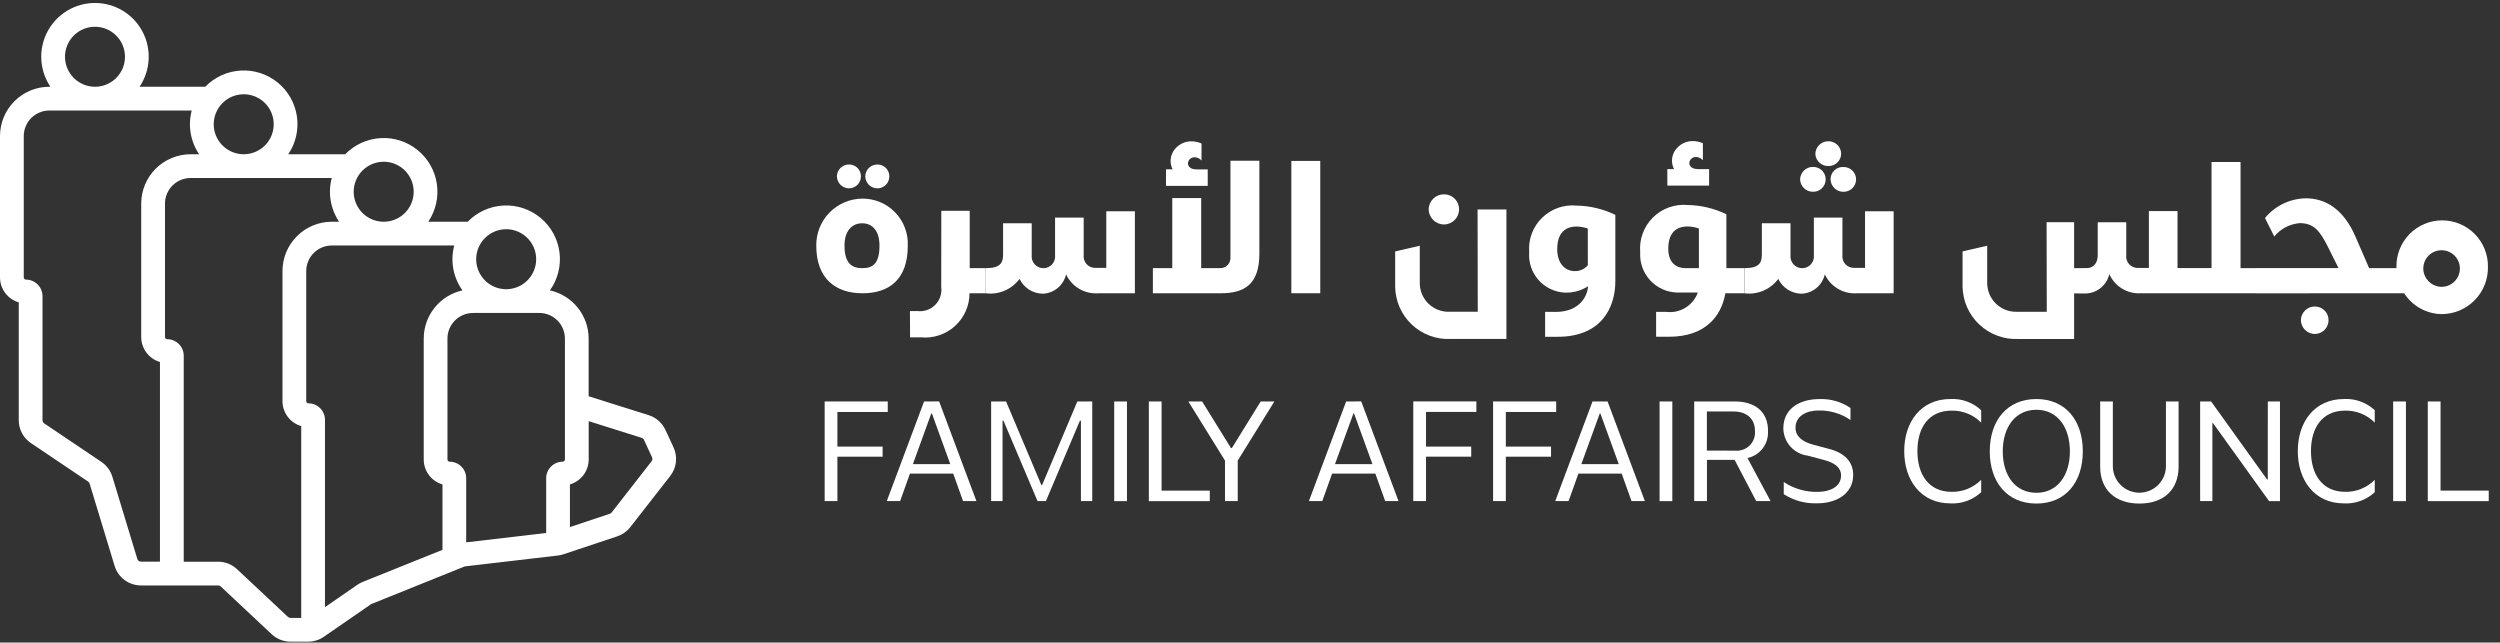
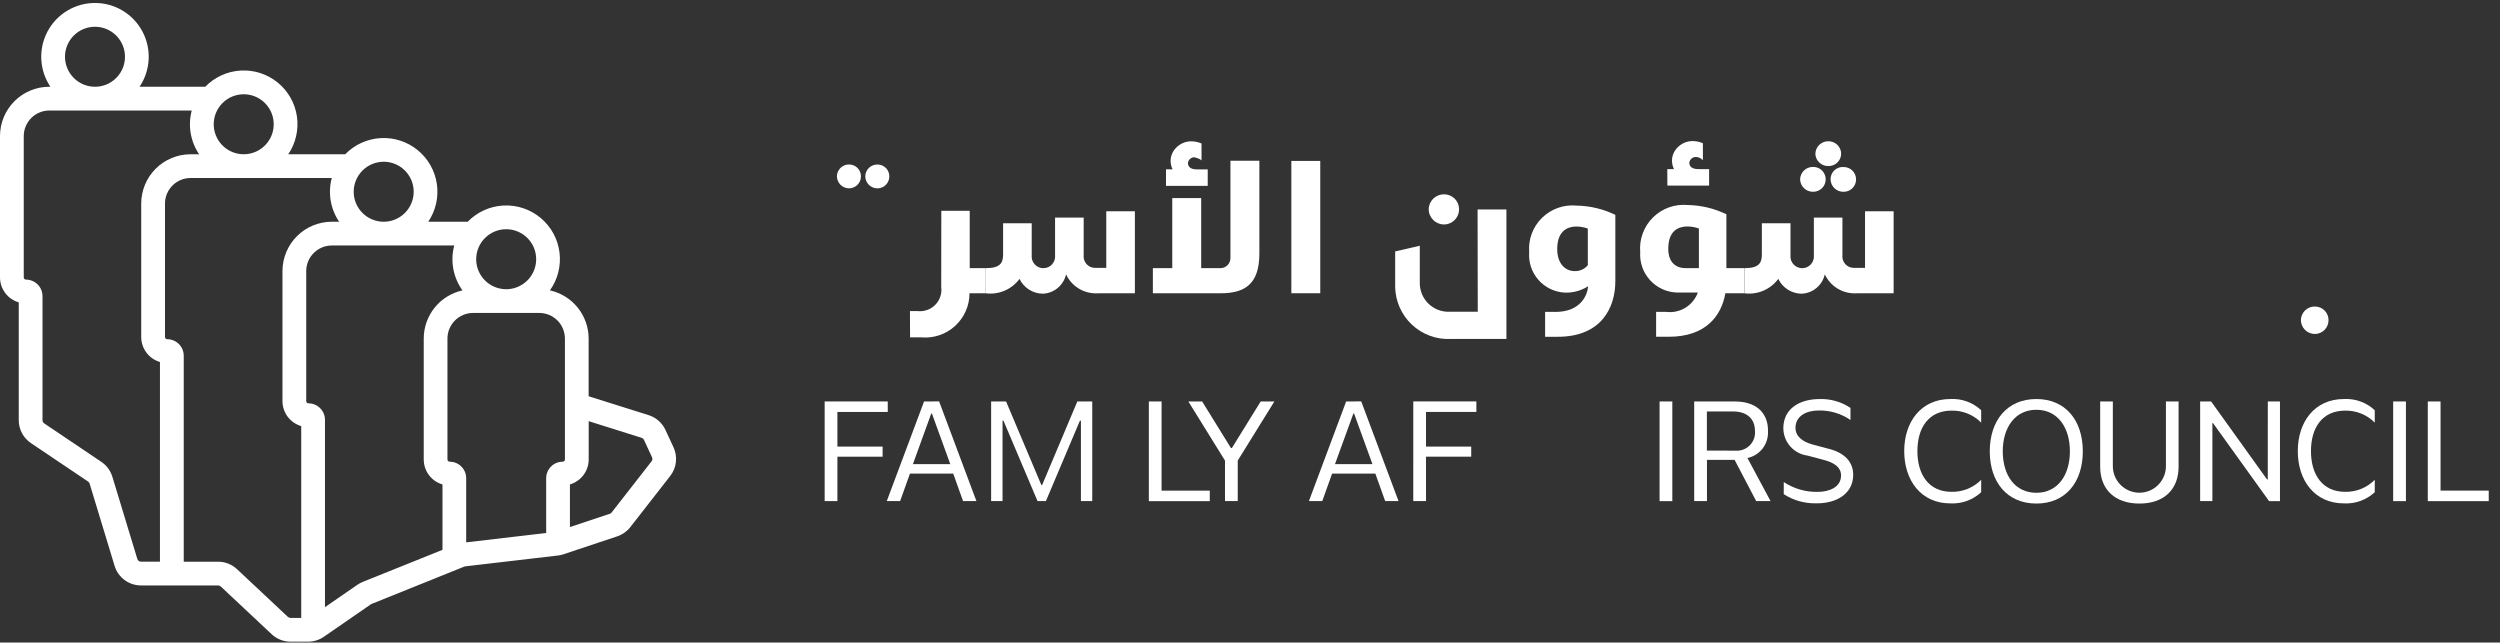
<svg xmlns="http://www.w3.org/2000/svg" width="214" height="55" viewBox="0 0 214 55" fill="none">
  <rect x="0" y="0" width="214" height="55" fill="#333333" stroke="none" />
  <path d="M57.654 38.293L56.963 36.804C56.825 36.504 56.625 36.236 56.376 36.018C56.129 35.8 55.838 35.636 55.523 35.536L50.387 33.92V28.978C50.385 28.017 50.056 27.084 49.454 26.335C48.851 25.585 48.012 25.064 47.073 24.855C47.747 23.912 48.039 22.749 47.892 21.599C47.745 20.45 47.169 19.398 46.28 18.655C45.39 17.912 44.252 17.532 43.094 17.593C41.937 17.653 40.844 18.148 40.037 18.98H36.659C37.3 18.028 37.562 16.87 37.393 15.735C37.224 14.599 36.635 13.568 35.745 12.844C34.854 12.12 33.725 11.755 32.579 11.822C31.433 11.888 30.353 12.381 29.552 13.203H24.677C25.32 12.251 25.583 11.092 25.415 9.956C25.247 8.819 24.659 7.786 23.767 7.062C22.876 6.337 21.745 5.972 20.598 6.04C19.451 6.107 18.37 6.602 17.57 7.426H11.946C12.412 6.734 12.681 5.928 12.724 5.094C12.768 4.261 12.584 3.431 12.191 2.694C11.8 1.957 11.215 1.341 10.499 0.911C9.783 0.481 8.965 0.254 8.13 0.254C7.295 0.254 6.477 0.481 5.761 0.911C5.045 1.341 4.461 1.957 4.069 2.694C3.676 3.431 3.492 4.261 3.536 5.094C3.579 5.928 3.848 6.734 4.315 7.426H4.222C3.102 7.427 2.029 7.872 1.237 8.664C0.446 9.455 0.001 10.529 -0 11.648V23.743C-0 24.225 0.156 24.694 0.445 25.08C0.735 25.466 1.141 25.748 1.605 25.883V35.966C1.604 36.355 1.7 36.737 1.882 37.08C2.064 37.423 2.329 37.715 2.651 37.932L7.538 41.219C7.602 41.263 7.649 41.327 7.672 41.401L9.808 48.432C9.953 48.919 10.253 49.346 10.662 49.649C11.07 49.952 11.565 50.115 12.074 50.113H18.667C18.752 50.112 18.834 50.145 18.897 50.203L23.252 54.286C23.69 54.699 24.27 54.928 24.872 54.927H26.376C26.857 54.927 27.326 54.781 27.722 54.507L31.744 51.73C31.765 51.715 31.789 51.703 31.813 51.694L39.743 48.501C39.77 48.49 39.8 48.483 39.83 48.479L47.749 47.553C47.91 47.535 48.069 47.499 48.223 47.448L52.838 45.909C53.281 45.762 53.67 45.487 53.957 45.118L57.371 40.742C57.639 40.4 57.808 39.989 57.857 39.557C57.907 39.125 57.837 38.688 57.654 38.293ZM48.358 28.978V39.329C48.358 39.38 48.337 39.429 48.301 39.465C48.265 39.501 48.216 39.522 48.165 39.522C47.791 39.522 47.432 39.671 47.168 39.936C46.903 40.2 46.754 40.559 46.753 40.934V45.625L39.906 46.425V40.934C39.906 40.559 39.757 40.2 39.492 39.936C39.228 39.671 38.869 39.522 38.495 39.522C38.469 39.522 38.444 39.517 38.421 39.507C38.397 39.497 38.376 39.483 38.358 39.465C38.34 39.447 38.326 39.426 38.316 39.403C38.307 39.38 38.302 39.354 38.302 39.329V28.978C38.303 28.398 38.533 27.842 38.944 27.431C39.354 27.021 39.91 26.79 40.491 26.789H46.168C46.748 26.79 47.304 27.021 47.715 27.431C48.125 27.842 48.356 28.398 48.357 28.978M43.328 19.621C43.836 19.621 44.332 19.772 44.755 20.054C45.177 20.336 45.506 20.737 45.701 21.206C45.895 21.675 45.946 22.192 45.846 22.69C45.748 23.188 45.503 23.645 45.143 24.004C44.784 24.363 44.327 24.608 43.829 24.707C43.331 24.806 42.815 24.755 42.346 24.561C41.877 24.366 41.475 24.037 41.194 23.615C40.911 23.193 40.761 22.697 40.761 22.189C40.762 21.508 41.032 20.855 41.514 20.374C41.995 19.893 42.648 19.622 43.328 19.621ZM32.844 13.845C33.351 13.845 33.848 13.996 34.27 14.278C34.693 14.56 35.021 14.961 35.216 15.431C35.41 15.9 35.461 16.416 35.362 16.914C35.263 17.412 35.019 17.869 34.659 18.229C34.3 18.588 33.843 18.832 33.344 18.931C32.847 19.03 32.33 18.979 31.861 18.785C31.392 18.591 30.991 18.262 30.709 17.839C30.427 17.417 30.276 16.921 30.276 16.413C30.277 15.732 30.548 15.08 31.029 14.598C31.51 14.117 32.163 13.846 32.844 13.845ZM20.862 8.069C21.369 8.069 21.866 8.219 22.288 8.501C22.71 8.783 23.039 9.184 23.234 9.653C23.428 10.123 23.479 10.639 23.38 11.137C23.281 11.635 23.036 12.092 22.677 12.451C22.318 12.811 21.861 13.055 21.362 13.154C20.864 13.253 20.348 13.202 19.879 13.008C19.41 12.814 19.009 12.485 18.727 12.062C18.445 11.64 18.294 11.144 18.294 10.636C18.295 9.955 18.566 9.303 19.047 8.821C19.528 8.34 20.181 8.069 20.862 8.069ZM5.563 4.859C5.563 4.351 5.714 3.855 5.996 3.433C6.278 3.01 6.679 2.681 7.148 2.487C7.617 2.293 8.133 2.242 8.631 2.341C9.13 2.44 9.587 2.684 9.946 3.044C10.305 3.403 10.55 3.86 10.649 4.358C10.748 4.856 10.697 5.372 10.503 5.842C10.308 6.311 9.979 6.712 9.557 6.994C9.134 7.276 8.638 7.426 8.131 7.426C7.45 7.426 6.797 7.155 6.316 6.674C5.835 6.192 5.564 5.54 5.563 4.859ZM11.754 47.841L9.618 40.809C9.459 40.288 9.126 39.837 8.673 39.532L3.787 36.245C3.741 36.214 3.704 36.173 3.678 36.125C3.652 36.077 3.638 36.023 3.638 35.968V25.348C3.638 24.973 3.489 24.614 3.224 24.35C2.959 24.085 2.6 23.936 2.226 23.935C2.2 23.935 2.176 23.93 2.152 23.921C2.129 23.911 2.107 23.897 2.089 23.879C2.072 23.861 2.058 23.84 2.048 23.816C2.038 23.793 2.033 23.768 2.033 23.743V11.65C2.034 11.07 2.265 10.513 2.675 10.102C3.085 9.692 3.642 9.461 4.223 9.46H16.413C16.245 10.093 16.214 10.755 16.323 11.401C16.432 12.047 16.678 12.662 17.045 13.205H16.309C15.19 13.206 14.117 13.652 13.325 14.443C12.534 15.235 12.089 16.308 12.088 17.427V28.846C12.088 29.328 12.244 29.797 12.533 30.183C12.822 30.569 13.229 30.851 13.692 30.986V48.08H12.074C12.002 48.08 11.931 48.057 11.873 48.014C11.815 47.971 11.773 47.91 11.752 47.841M24.642 52.802L20.29 48.723C19.851 48.31 19.272 48.081 18.67 48.082H15.728V30.45C15.727 30.075 15.578 29.716 15.314 29.451C15.049 29.186 14.69 29.038 14.316 29.037C14.265 29.037 14.216 29.017 14.179 28.981C14.143 28.945 14.123 28.896 14.123 28.845V17.426C14.124 16.846 14.354 16.289 14.765 15.879C15.175 15.468 15.732 15.237 16.312 15.237H28.398C28.23 15.87 28.2 16.531 28.308 17.177C28.417 17.823 28.663 18.438 29.029 18.98H28.401C27.282 18.982 26.209 19.427 25.418 20.219C24.626 21.01 24.181 22.084 24.18 23.203V34.334C24.18 34.817 24.336 35.286 24.626 35.672C24.915 36.058 25.322 36.339 25.785 36.474V52.894H24.876C24.79 52.894 24.708 52.862 24.646 52.803M31.054 49.809C30.892 49.874 30.738 49.958 30.593 50.057L27.818 51.973V35.939C27.817 35.564 27.669 35.205 27.404 34.941C27.139 34.676 26.78 34.527 26.406 34.526C26.355 34.526 26.306 34.506 26.269 34.47C26.233 34.434 26.213 34.385 26.213 34.334V23.203C26.214 22.622 26.445 22.066 26.856 21.656C27.266 21.245 27.822 21.014 28.403 21.014H38.883C38.71 21.666 38.683 22.349 38.804 23.014C38.926 23.678 39.193 24.307 39.585 24.857C38.646 25.065 37.806 25.587 37.204 26.336C36.602 27.086 36.273 28.018 36.272 28.98V39.329C36.272 39.812 36.428 40.281 36.717 40.667C37.007 41.053 37.413 41.334 37.877 41.469V47.066L31.054 49.809ZM55.77 39.493L52.356 43.869C52.315 43.921 52.26 43.961 52.197 43.981L48.786 45.118V41.466C49.25 41.331 49.656 41.049 49.946 40.663C50.235 40.278 50.392 39.808 50.392 39.326V36.052L54.918 37.476C54.963 37.49 55.005 37.513 55.041 37.544C55.076 37.575 55.105 37.614 55.125 37.656L55.815 39.145C55.841 39.201 55.85 39.263 55.843 39.324C55.836 39.385 55.812 39.442 55.775 39.491" fill="white" />
  <path d="M75.118 16.124C75.389 16.12 75.647 16.009 75.836 15.815C76.025 15.62 76.129 15.36 76.126 15.089C76.126 14.822 76.019 14.566 75.83 14.377C75.641 14.189 75.385 14.083 75.118 14.083C74.983 14.08 74.849 14.103 74.722 14.152C74.596 14.201 74.481 14.274 74.383 14.367C74.286 14.461 74.208 14.573 74.153 14.697C74.099 14.82 74.07 14.954 74.067 15.089C74.068 15.226 74.096 15.361 74.149 15.488C74.202 15.614 74.28 15.729 74.378 15.825C74.475 15.921 74.591 15.997 74.718 16.048C74.845 16.099 74.981 16.125 75.118 16.124Z" fill="white" />
-   <path d="M73.825 25.105C76.108 25.105 77.705 23.921 77.705 21.057C77.731 20.53 77.65 20.004 77.465 19.51C77.279 19.016 76.995 18.565 76.629 18.185C76.263 17.805 75.823 17.504 75.337 17.301C74.85 17.097 74.327 16.996 73.799 17.002C73.277 17.008 72.76 17.117 72.28 17.323C71.8 17.529 71.365 17.828 71 18.202C70.636 18.576 70.348 19.019 70.155 19.504C69.962 19.99 69.866 20.509 69.873 21.031C69.873 23.831 71.513 25.105 73.825 25.105ZM72.29 21.013C72.29 19.752 72.936 19.113 73.804 19.113C74.672 19.113 75.284 19.754 75.284 21.03C75.284 22.599 74.684 22.954 73.817 22.954C72.95 22.954 72.289 22.587 72.289 21.018L72.29 21.013Z" fill="white" />
  <path d="M72.69 16.122C72.961 16.118 73.219 16.006 73.408 15.812C73.597 15.618 73.701 15.357 73.697 15.086C73.697 14.819 73.591 14.563 73.402 14.375C73.213 14.186 72.957 14.08 72.69 14.08C72.555 14.077 72.421 14.1 72.295 14.149C72.169 14.198 72.053 14.271 71.956 14.365C71.858 14.458 71.78 14.57 71.725 14.694C71.671 14.818 71.641 14.951 71.638 15.086C71.639 15.223 71.668 15.359 71.721 15.485C71.774 15.611 71.852 15.726 71.95 15.822C72.048 15.918 72.163 15.994 72.29 16.045C72.417 16.096 72.553 16.123 72.69 16.122Z" fill="white" />
  <path d="M94.698 22.93H93.733C93.594 22.929 93.457 22.899 93.33 22.842C93.204 22.784 93.091 22.7 92.999 22.596C92.907 22.491 92.839 22.368 92.798 22.235C92.757 22.102 92.746 21.962 92.763 21.824V18.624H90.314V21.852C90.328 21.992 90.313 22.133 90.269 22.266C90.225 22.4 90.153 22.522 90.059 22.626C89.965 22.731 89.85 22.814 89.722 22.871C89.593 22.928 89.454 22.957 89.314 22.957C89.174 22.957 89.035 22.928 88.906 22.871C88.778 22.814 88.663 22.731 88.569 22.626C88.475 22.522 88.403 22.4 88.359 22.266C88.316 22.133 88.3 21.992 88.314 21.852V19.11H85.865V21.791C85.865 22.491 85.635 22.954 84.381 22.954V25.106C84.929 25.177 85.486 25.099 85.994 24.883C86.502 24.666 86.943 24.317 87.271 23.873C87.452 24.249 87.734 24.567 88.086 24.791C88.438 25.015 88.845 25.136 89.262 25.141C89.73 25.123 90.18 24.951 90.54 24.651C90.9 24.351 91.152 23.941 91.255 23.484C91.493 23.996 91.88 24.425 92.366 24.714C92.851 25.003 93.412 25.14 93.976 25.106H97.146V18.082H94.698V22.93Z" fill="white" />
  <path d="M84.375 22.952H83.008V18.047H80.576L80.569 24.554C80.607 24.832 80.581 25.114 80.493 25.38C80.405 25.646 80.258 25.888 80.062 26.088C79.866 26.289 79.627 26.441 79.363 26.535C79.099 26.628 78.817 26.66 78.538 26.628H77.891L77.902 28.878H78.857C79.382 28.925 79.91 28.863 80.409 28.694C80.908 28.526 81.366 28.256 81.755 27.901C82.144 27.546 82.454 27.113 82.667 26.632C82.88 26.15 82.99 25.63 82.99 25.103H84.382V22.953H84.377L84.375 22.952Z" fill="white" />
-   <path d="M99.809 15.912H103.381V14.501H102.445C101.921 14.501 101.685 14.271 101.687 13.952C101.704 13.815 101.771 13.69 101.875 13.599C101.979 13.509 102.113 13.46 102.25 13.462C102.364 13.464 102.476 13.49 102.58 13.537C102.683 13.585 102.775 13.654 102.85 13.74V12.282C102.576 12.163 102.28 12.1 101.981 12.097C101.735 12.095 101.491 12.144 101.264 12.241C101.038 12.338 100.834 12.48 100.665 12.66C100.374 12.955 100.208 13.352 100.203 13.767C100.204 14.021 100.264 14.27 100.377 14.497H99.809V15.912Z" fill="white" />
+   <path d="M99.809 15.912H103.381V14.501H102.445C101.921 14.501 101.685 14.271 101.687 13.952C101.704 13.815 101.771 13.69 101.875 13.599C101.979 13.509 102.113 13.46 102.25 13.462C102.683 13.585 102.775 13.654 102.85 13.74V12.282C102.576 12.163 102.28 12.1 101.981 12.097C101.735 12.095 101.491 12.144 101.264 12.241C101.038 12.338 100.834 12.48 100.665 12.66C100.374 12.955 100.208 13.352 100.203 13.767C100.204 14.021 100.264 14.27 100.377 14.497H99.809V15.912Z" fill="white" />
  <path d="M98.686 25.104H104.486C106.506 25.104 107.802 24.368 107.802 21.704V13.76H105.326V22.06C105.33 22.179 105.31 22.297 105.267 22.407C105.223 22.518 105.157 22.618 105.073 22.702C104.989 22.786 104.889 22.852 104.779 22.895C104.668 22.938 104.55 22.958 104.431 22.954H102.822V16.954H100.346V22.954H98.686V25.104Z" fill="white" />
  <path d="M113.014 13.775H110.539V25.101H113.014V13.775Z" fill="white" />
  <path d="M122.296 17.908C122.299 18.258 122.44 18.592 122.689 18.837C122.938 19.083 123.274 19.219 123.624 19.217C123.966 19.21 124.291 19.069 124.529 18.824C124.767 18.579 124.9 18.25 124.897 17.908C124.897 17.57 124.762 17.247 124.524 17.008C124.285 16.769 123.962 16.635 123.624 16.634C123.453 16.63 123.283 16.66 123.124 16.722C122.965 16.785 122.819 16.877 122.696 16.995C122.573 17.114 122.474 17.255 122.405 17.412C122.337 17.569 122.299 17.737 122.296 17.908Z" fill="white" />
  <path d="M124.16 29.014H128.949V17.932H126.481L126.496 26.687H124.043C123.715 26.695 123.388 26.637 123.083 26.516C122.777 26.395 122.499 26.214 122.265 25.984C122.031 25.753 121.846 25.478 121.72 25.175C121.595 24.871 121.531 24.546 121.534 24.217V21.035L119.426 21.521V24.54C119.434 25.148 119.564 25.747 119.808 26.304C120.052 26.86 120.405 27.362 120.847 27.779C121.288 28.197 121.809 28.521 122.378 28.734C122.947 28.946 123.553 29.042 124.16 29.016V29.014Z" fill="white" />
  <path d="M133.129 26.697H132.262V28.828H133.347C137.039 28.828 138.273 26.379 138.273 24.062V18.392C137.24 17.889 136.108 17.619 134.959 17.6C134.419 17.547 133.874 17.613 133.362 17.794C132.851 17.974 132.385 18.265 131.998 18.645C131.61 19.025 131.311 19.485 131.121 19.993C130.931 20.501 130.855 21.045 130.898 21.586C130.865 22.014 130.918 22.444 131.053 22.851C131.189 23.258 131.404 23.634 131.687 23.956C131.97 24.279 132.314 24.541 132.7 24.729C133.086 24.916 133.506 25.024 133.934 25.047C134.644 25.076 135.346 24.886 135.944 24.502C135.901 25.162 135.385 26.702 133.129 26.702M135.918 22.702C135.782 22.865 135.61 22.996 135.416 23.083C135.222 23.171 135.011 23.213 134.798 23.207C133.978 23.207 133.298 22.561 133.298 21.321C133.298 19.972 133.961 19.391 134.958 19.391C135.285 19.396 135.609 19.454 135.917 19.564L135.918 22.702Z" fill="white" />
  <path d="M142.727 15.89H146.299V14.475H145.363C144.839 14.475 144.602 14.246 144.604 13.927C144.622 13.79 144.689 13.665 144.793 13.574C144.897 13.484 145.031 13.435 145.169 13.437C145.282 13.439 145.394 13.465 145.498 13.513C145.601 13.561 145.693 13.63 145.768 13.715V12.26C145.494 12.141 145.198 12.079 144.898 12.076C144.652 12.074 144.409 12.123 144.182 12.22C143.956 12.316 143.752 12.459 143.583 12.638C143.292 12.934 143.126 13.331 143.121 13.746C143.122 13.999 143.181 14.249 143.295 14.475H142.721L142.727 15.89Z" fill="white" />
  <path d="M142.631 26.696H141.763V28.827H142.852C145.991 28.827 147.352 27.058 147.69 25.104H149.329V22.952H147.778V18.342C146.744 17.839 145.613 17.569 144.463 17.549C143.919 17.499 143.371 17.569 142.857 17.754C142.342 17.939 141.875 18.234 141.488 18.619C141.101 19.005 140.803 19.471 140.615 19.984C140.427 20.497 140.355 21.045 140.402 21.589C140.374 22.023 140.434 22.458 140.578 22.869C140.721 23.279 140.946 23.656 141.238 23.978C141.531 24.3 141.885 24.56 142.279 24.742C142.674 24.925 143.101 25.026 143.536 25.04H145.336C145.139 25.58 144.765 26.038 144.275 26.34C143.785 26.641 143.207 26.768 142.636 26.7M144.305 22.953C143.505 22.953 142.805 22.525 142.805 21.286C142.805 19.937 143.468 19.386 144.465 19.386C144.792 19.391 145.117 19.449 145.425 19.559V22.952L144.305 22.953Z" fill="white" />
  <path d="M159.647 22.93H158.681C158.542 22.929 158.405 22.899 158.278 22.842C158.152 22.784 158.039 22.7 157.947 22.596C157.855 22.491 157.787 22.368 157.746 22.235C157.706 22.102 157.694 21.962 157.711 21.824V18.624H155.267V21.852C155.281 21.992 155.266 22.133 155.222 22.266C155.178 22.4 155.107 22.522 155.012 22.626C154.918 22.731 154.803 22.814 154.675 22.871C154.547 22.928 154.408 22.957 154.267 22.957C154.127 22.957 153.988 22.928 153.86 22.871C153.731 22.814 153.616 22.731 153.522 22.626C153.428 22.522 153.356 22.4 153.313 22.266C153.269 22.133 153.253 21.992 153.267 21.852V19.11H150.815V21.791C150.815 22.491 150.585 22.954 149.331 22.954V25.106C149.879 25.177 150.436 25.099 150.944 24.883C151.452 24.666 151.893 24.317 152.221 23.873C152.402 24.249 152.684 24.567 153.036 24.791C153.388 25.015 153.795 25.136 154.212 25.141C154.68 25.123 155.13 24.951 155.49 24.651C155.85 24.351 156.101 23.941 156.204 23.484C156.443 23.996 156.83 24.425 157.315 24.714C157.8 25.003 158.361 25.14 158.925 25.106H162.095V18.082H159.647V22.93Z" fill="white" />
  <path d="M157.604 13.167C157.602 12.881 157.487 12.608 157.284 12.406C157.081 12.205 156.807 12.092 156.521 12.092C156.377 12.088 156.233 12.113 156.098 12.165C155.963 12.218 155.839 12.296 155.735 12.396C155.63 12.495 155.546 12.615 155.488 12.747C155.429 12.88 155.397 13.022 155.394 13.167C155.405 13.455 155.53 13.727 155.742 13.923C155.953 14.119 156.233 14.223 156.521 14.213C156.803 14.217 157.076 14.109 157.278 13.913C157.481 13.717 157.598 13.449 157.604 13.167Z" fill="white" />
  <path d="M154.089 15.367C154.1 15.655 154.225 15.928 154.436 16.124C154.648 16.321 154.929 16.425 155.217 16.415C155.499 16.415 155.769 16.303 155.969 16.104C156.168 15.904 156.28 15.634 156.28 15.352C156.28 15.07 156.168 14.8 155.969 14.6C155.769 14.401 155.499 14.289 155.217 14.289C155.072 14.284 154.927 14.307 154.791 14.359C154.655 14.41 154.53 14.489 154.425 14.589C154.32 14.69 154.236 14.81 154.178 14.944C154.121 15.078 154.09 15.222 154.089 15.367Z" fill="white" />
  <path d="M157.82 16.417C158.101 16.417 158.371 16.305 158.57 16.107C158.768 15.908 158.88 15.638 158.88 15.357C158.88 15.076 158.768 14.806 158.57 14.607C158.371 14.409 158.101 14.297 157.82 14.297C157.674 14.285 157.527 14.305 157.388 14.354C157.25 14.403 157.124 14.481 157.018 14.582C156.912 14.684 156.828 14.806 156.773 14.942C156.717 15.078 156.691 15.224 156.696 15.371C156.707 15.659 156.831 15.93 157.042 16.126C157.253 16.322 157.533 16.427 157.82 16.417Z" fill="white" />
  <path d="M199.323 27.396C199.322 27.089 199.2 26.795 198.983 26.578C198.766 26.361 198.472 26.239 198.165 26.238C198.01 26.235 197.855 26.262 197.71 26.318C197.565 26.375 197.433 26.459 197.32 26.566C197.208 26.674 197.118 26.803 197.056 26.945C196.993 27.087 196.959 27.241 196.956 27.396C196.957 27.554 196.989 27.71 197.051 27.855C197.112 28 197.201 28.132 197.313 28.243C197.426 28.353 197.559 28.441 197.705 28.5C197.851 28.559 198.007 28.589 198.165 28.588C198.476 28.583 198.773 28.454 198.99 28.231C199.207 28.008 199.327 27.707 199.323 27.396Z" fill="white" />
-   <path d="M212.967 22.869C212.979 22.347 212.886 21.828 212.695 21.343C212.503 20.858 212.217 20.415 211.852 20.042C211.487 19.669 211.051 19.373 210.57 19.17C210.089 18.968 209.573 18.863 209.051 18.863C208.529 18.863 208.013 18.968 207.532 19.17C207.051 19.373 206.615 19.669 206.25 20.042C205.885 20.415 205.599 20.858 205.407 21.343C205.216 21.828 205.123 22.347 205.135 22.869C205.135 22.898 205.135 22.926 205.135 22.955H204.492H202.798L201.644 20.293C200.61 17.878 199.044 16.976 197.383 16.976C196.712 16.986 196.052 17.142 195.448 17.433C194.843 17.724 194.309 18.143 193.883 18.661L194.677 20.244C194.945 19.916 195.277 19.646 195.652 19.449C196.027 19.253 196.438 19.134 196.86 19.1C198.076 19.1 198.592 19.776 199.293 21.172L200.175 22.945H193.118V22.952H191.79V13.869H189.307V22.948H186.395V18.069H183.944V22.935H182.983C182.844 22.936 182.706 22.907 182.579 22.85C182.452 22.793 182.338 22.71 182.246 22.606C182.153 22.502 182.084 22.379 182.043 22.246C182.002 22.113 181.99 21.973 182.007 21.835V19.026H179.564V21.855C179.564 22.533 179.193 22.947 178.636 22.947C178.288 22.947 177.904 22.947 177.544 22.955V19.023H175.189L175.204 26.688H172.627C172.298 26.696 171.97 26.638 171.664 26.517C171.358 26.396 171.079 26.215 170.843 25.985C170.608 25.755 170.421 25.479 170.294 25.175C170.168 24.872 170.103 24.545 170.104 24.216V21.033L167.995 21.52V24.542C168.006 25.151 168.139 25.751 168.386 26.308C168.633 26.864 168.988 27.366 169.432 27.783C169.875 28.2 170.398 28.524 170.969 28.735C171.539 28.947 172.147 29.043 172.755 29.016H177.545V25.116C177.883 25.116 178.238 25.121 178.581 25.121C179.047 25.099 179.493 24.924 179.85 24.624C180.207 24.323 180.455 23.914 180.556 23.458C180.781 23.968 181.154 24.399 181.628 24.693C182.102 24.987 182.653 25.131 183.21 25.106H186.394H193.118V25.112L202.354 25.101V25.106H205.797C206.148 25.651 206.629 26.099 207.198 26.41C207.766 26.721 208.403 26.886 209.051 26.888C210.103 26.874 211.107 26.443 211.841 25.689C212.576 24.935 212.981 23.921 212.967 22.869ZM207.432 22.945C207.44 22.637 207.539 22.338 207.716 22.085C207.893 21.833 208.141 21.638 208.428 21.526C208.715 21.413 209.029 21.388 209.33 21.453C209.632 21.518 209.907 21.671 210.122 21.892C210.338 22.113 210.483 22.392 210.54 22.695C210.598 22.998 210.564 23.311 210.444 23.595C210.325 23.879 210.124 24.122 209.867 24.292C209.61 24.463 209.308 24.554 209 24.554C208.791 24.551 208.585 24.508 208.394 24.425C208.202 24.343 208.028 24.224 207.883 24.074C207.737 23.925 207.622 23.748 207.545 23.555C207.468 23.361 207.429 23.154 207.432 22.945Z" fill="white" />
  <path d="M71.681 35.264H75.991V34.364H70.591V42.893H71.681V39.093H75.551V38.229H71.681V35.264Z" fill="white" />
  <path d="M79.1 34.365L75.908 42.893H77.051L77.891 40.543H81.597L82.437 42.893H83.581L80.389 34.361L79.1 34.365ZM78.144 39.73L79.717 35.393H79.771L81.344 39.73H78.144Z" fill="white" />
  <path d="M89.205 41.521H89.141L86.12 34.365H84.841V42.893H85.817V36.011H85.898L88.813 42.893H89.53L92.441 36.01H92.527V42.893H93.496V34.365H92.22L89.205 41.521Z" fill="white" />
-   <path d="M96.468 34.365H95.377V42.897H96.468V34.365Z" fill="white" />
  <path d="M99.431 34.365H98.341V42.899H103.557V41.999H99.431V34.365Z" fill="white" />
  <path d="M105.446 38.356H105.372L102.903 34.365H101.723L104.859 39.425V42.893H105.95V39.425L109.086 34.365H107.915L105.446 38.356Z" fill="white" />
  <path d="M115.23 34.365L112.043 42.893H113.186L114.027 40.543H117.73L118.571 42.893H119.714L116.522 34.361L115.23 34.365ZM114.274 39.73L115.852 35.393H115.907L117.481 39.728L114.274 39.73Z" fill="white" />
  <path d="M120.976 42.893H122.067V39.093H125.937V38.229H122.067V35.259H126.377V34.359H120.977L120.976 42.893Z" fill="white" />
-   <path d="M128.899 35.264H133.209V34.364H127.809V42.893H128.899V39.093H132.77V38.229H128.899V35.264Z" fill="white" />
-   <path d="M136.32 34.365L133.128 42.893H134.271L135.111 40.543H138.817L139.657 42.893H140.801L137.609 34.365H136.32ZM135.363 39.73L136.938 35.395H136.992L138.567 39.73H135.363Z" fill="white" />
  <path d="M143.151 34.365H142.06V42.897H143.151V34.365Z" fill="white" />
  <path d="M151.342 36.875C151.342 35.264 150.257 34.365 148.496 34.365H145.024V42.893H146.116V39.363H148.482L150.33 42.893H151.559L149.582 39.206C150.108 39.095 150.575 38.797 150.898 38.367C151.22 37.938 151.376 37.406 151.336 36.87M146.109 38.57V35.221H148.361C149.49 35.221 150.225 35.809 150.225 36.889C150.245 37.115 150.216 37.343 150.139 37.557C150.061 37.77 149.938 37.964 149.778 38.125C149.617 38.286 149.424 38.41 149.21 38.487C148.997 38.565 148.769 38.596 148.543 38.576L146.109 38.57Z" fill="white" />
  <path d="M156.589 38.432L155.189 38.058C154.245 37.804 153.694 37.326 153.694 36.615C153.694 35.62 154.616 35.138 155.659 35.138C156.636 35.114 157.595 35.398 158.401 35.95V34.918C157.622 34.394 156.698 34.129 155.759 34.159C154.095 34.159 152.653 34.943 152.653 36.668C152.66 37.243 152.875 37.795 153.257 38.224C153.64 38.653 154.165 38.929 154.735 39.001L156.135 39.373C157.067 39.624 157.594 40.029 157.594 40.704C157.594 41.686 156.606 42.104 155.604 42.104C154.569 42.129 153.551 41.835 152.689 41.262V42.3C153.524 42.839 154.503 43.112 155.496 43.084C157.135 43.106 158.627 42.305 158.634 40.653C158.634 39.517 157.879 38.772 156.58 38.426" fill="white" />
  <path d="M163.001 38.613C163.001 41.089 164.408 43.09 166.956 43.09C167.437 43.115 167.917 43.043 168.37 42.879C168.822 42.714 169.237 42.461 169.589 42.134V41.074C169.258 41.407 168.863 41.67 168.428 41.847C167.993 42.023 167.526 42.11 167.056 42.101C165.102 42.101 164.129 40.621 164.129 38.613C164.129 36.605 165.099 35.149 167.056 35.149C167.526 35.139 167.993 35.225 168.429 35.402C168.864 35.578 169.259 35.842 169.589 36.177V35.115C169.237 34.786 168.823 34.532 168.37 34.367C167.918 34.202 167.437 34.131 166.956 34.156C164.423 34.156 163.001 36.132 163.001 38.613Z" fill="white" />
  <path d="M174.313 34.157C171.813 34.157 170.324 35.994 170.324 38.634C170.324 41.259 171.804 43.104 174.313 43.104C176.822 43.104 178.288 41.27 178.288 38.634C178.288 35.982 176.802 34.157 174.313 34.157ZM174.313 42.183C172.487 42.183 171.436 40.689 171.436 38.634C171.436 36.579 172.501 35.077 174.313 35.077C176.125 35.077 177.183 36.571 177.183 38.634C177.183 40.697 176.118 42.183 174.313 42.183Z" fill="white" />
  <path d="M185.404 39.855C185.41 40.157 185.356 40.458 185.245 40.739C185.133 41.021 184.967 41.277 184.755 41.493C184.544 41.709 184.291 41.881 184.012 41.998C183.733 42.115 183.434 42.176 183.131 42.176C182.829 42.176 182.529 42.115 182.251 41.998C181.972 41.881 181.719 41.709 181.507 41.493C181.296 41.277 181.129 41.021 181.018 40.739C180.907 40.458 180.853 40.157 180.859 39.855V34.365H179.775V39.947C179.775 41.917 181.056 43.105 183.131 43.105C185.248 43.105 186.487 41.888 186.487 39.947V34.365H185.404V39.855Z" fill="white" />
  <path d="M194.121 41.044H194.062L189.271 34.365H188.332V42.893H189.38V36.216H189.433L194.233 42.897H195.165V34.365H194.125L194.121 41.044Z" fill="white" />
  <path d="M196.691 38.613C196.691 41.089 198.098 43.09 200.646 43.09C201.126 43.115 201.607 43.043 202.059 42.879C202.511 42.714 202.926 42.461 203.279 42.134V41.074C202.948 41.407 202.553 41.67 202.118 41.847C201.682 42.023 201.216 42.11 200.746 42.101C198.792 42.101 197.819 40.621 197.819 38.613C197.819 36.605 198.789 35.149 200.746 35.149C201.216 35.139 201.683 35.225 202.118 35.402C202.554 35.578 202.949 35.842 203.279 36.177V35.115C202.927 34.786 202.512 34.532 202.06 34.367C201.608 34.202 201.127 34.131 200.646 34.156C198.113 34.156 196.691 36.132 196.691 38.613Z" fill="white" />
  <path d="M205.947 34.365H204.855V42.897H205.947V34.365Z" fill="white" />
  <path d="M208.911 41.993V34.363H207.819V42.898H213.036V41.998L208.911 41.993Z" fill="white" />
</svg>